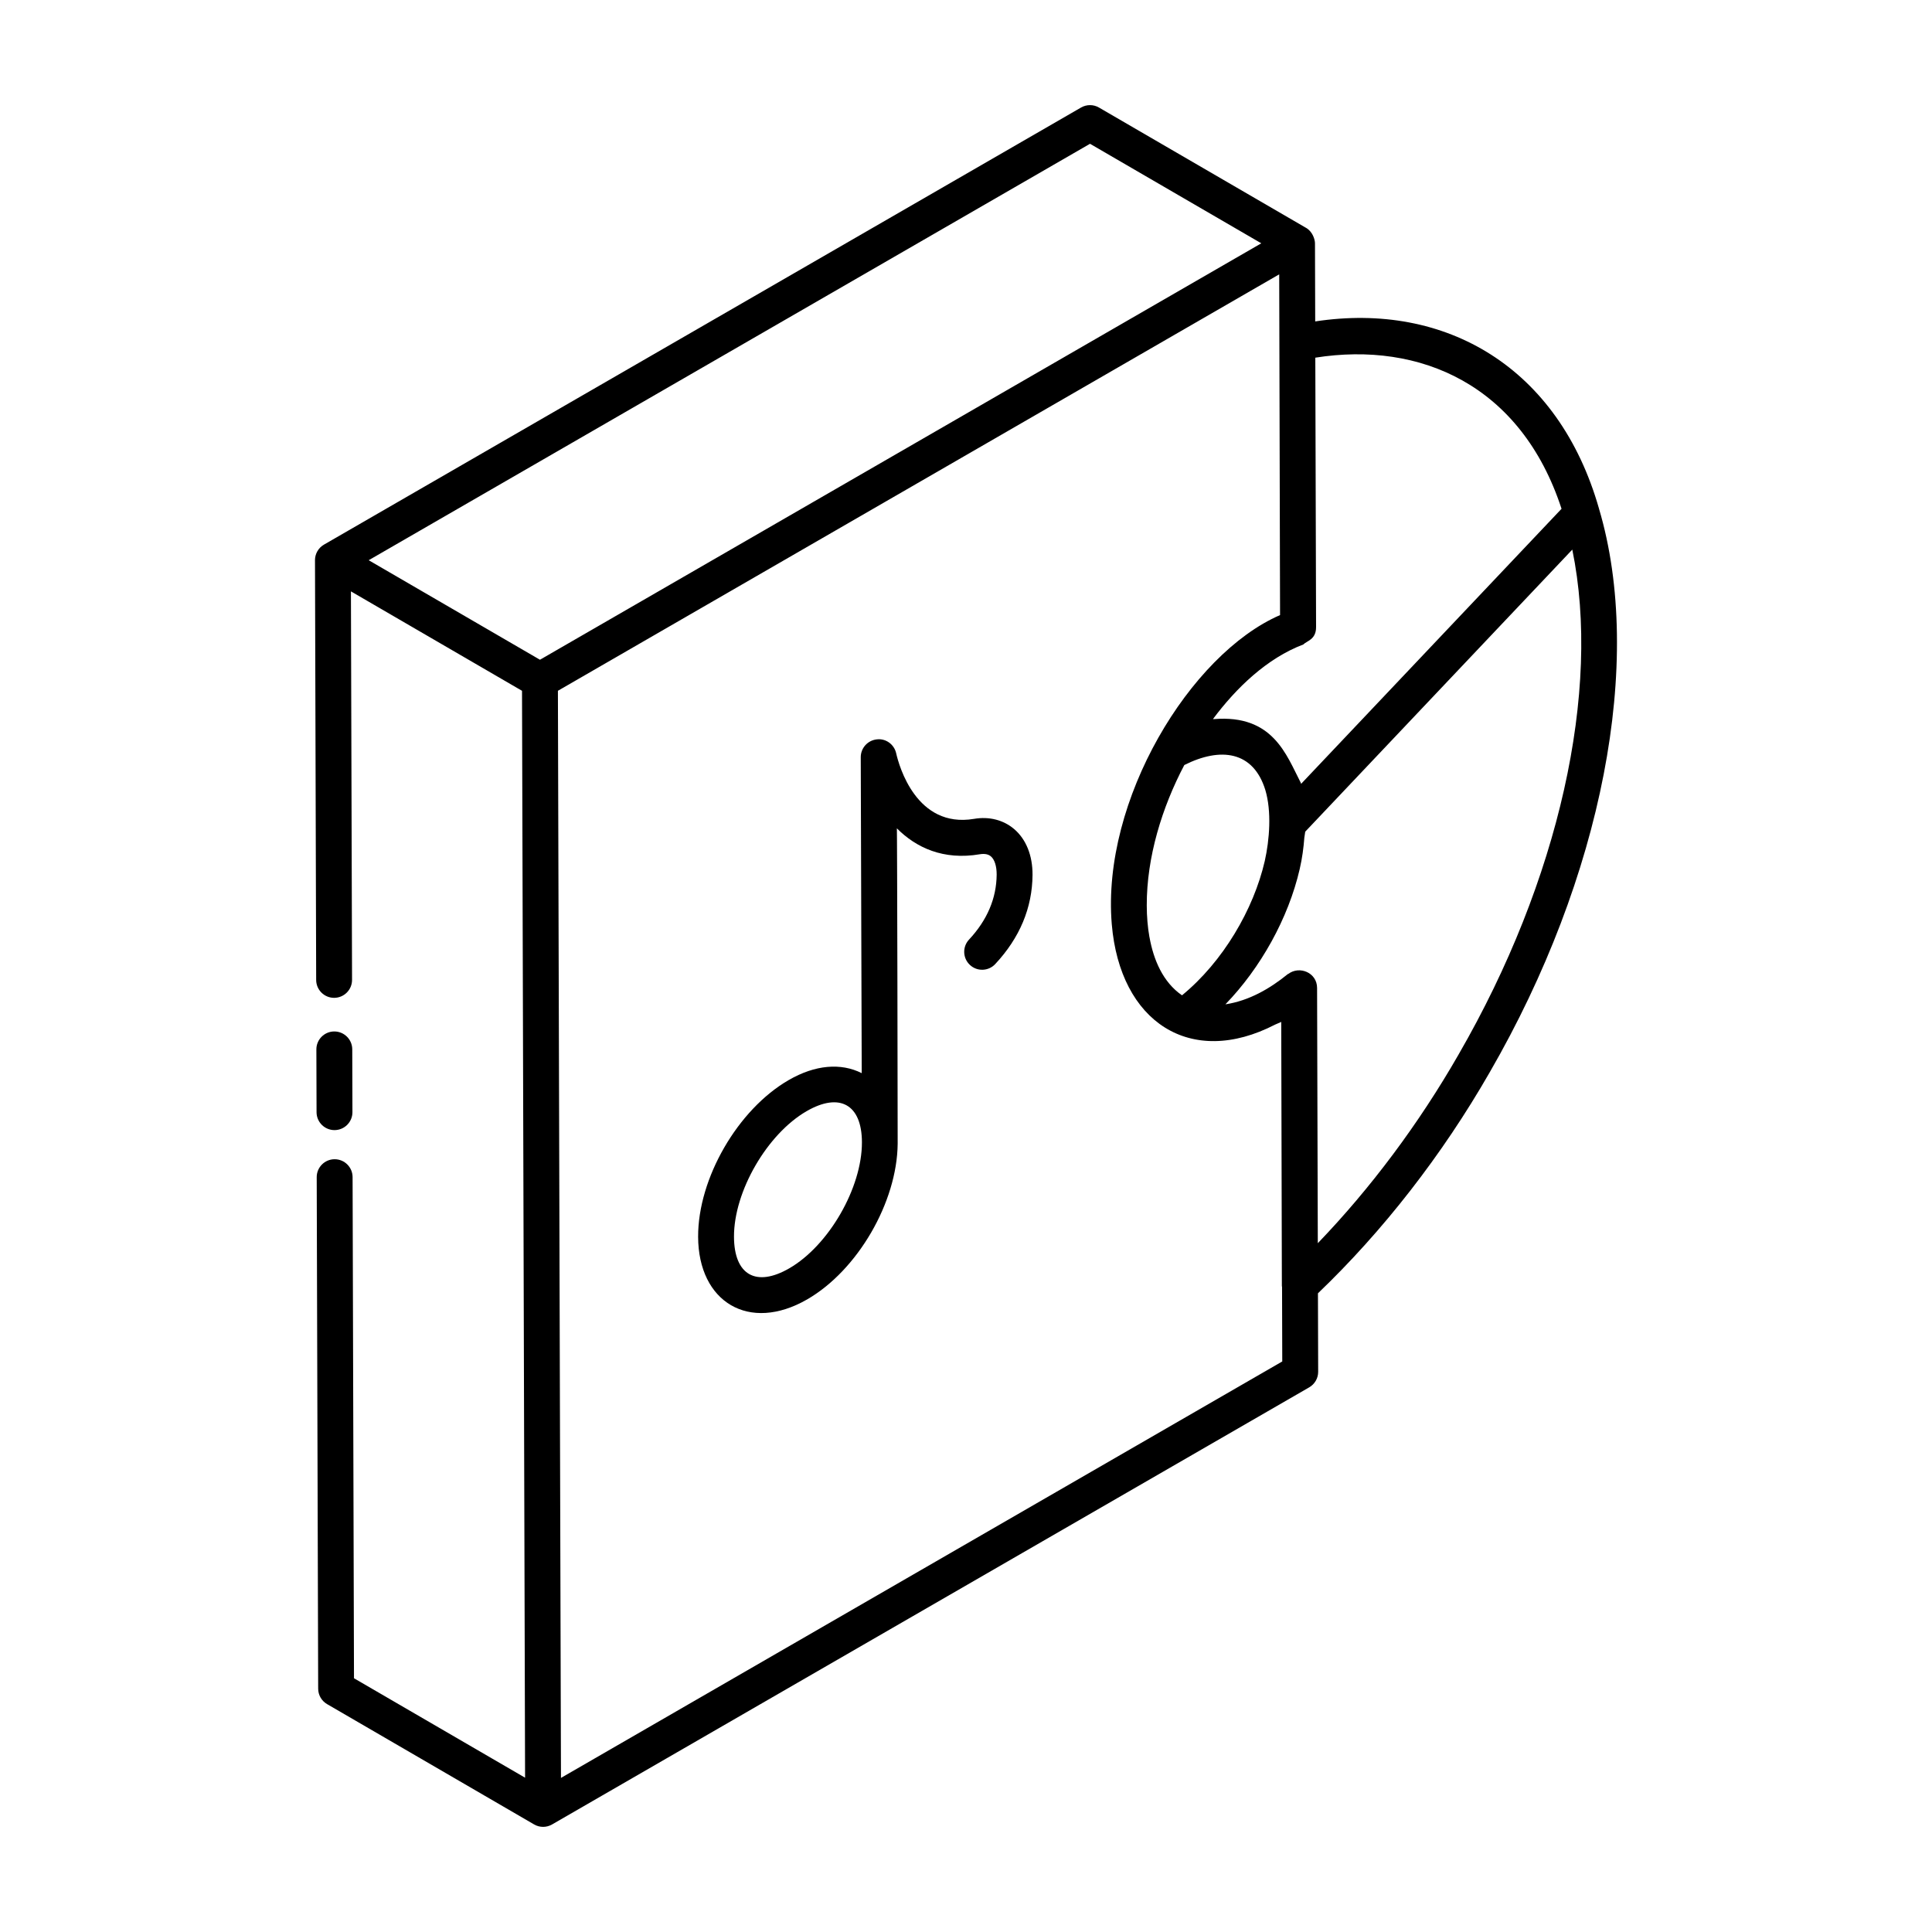
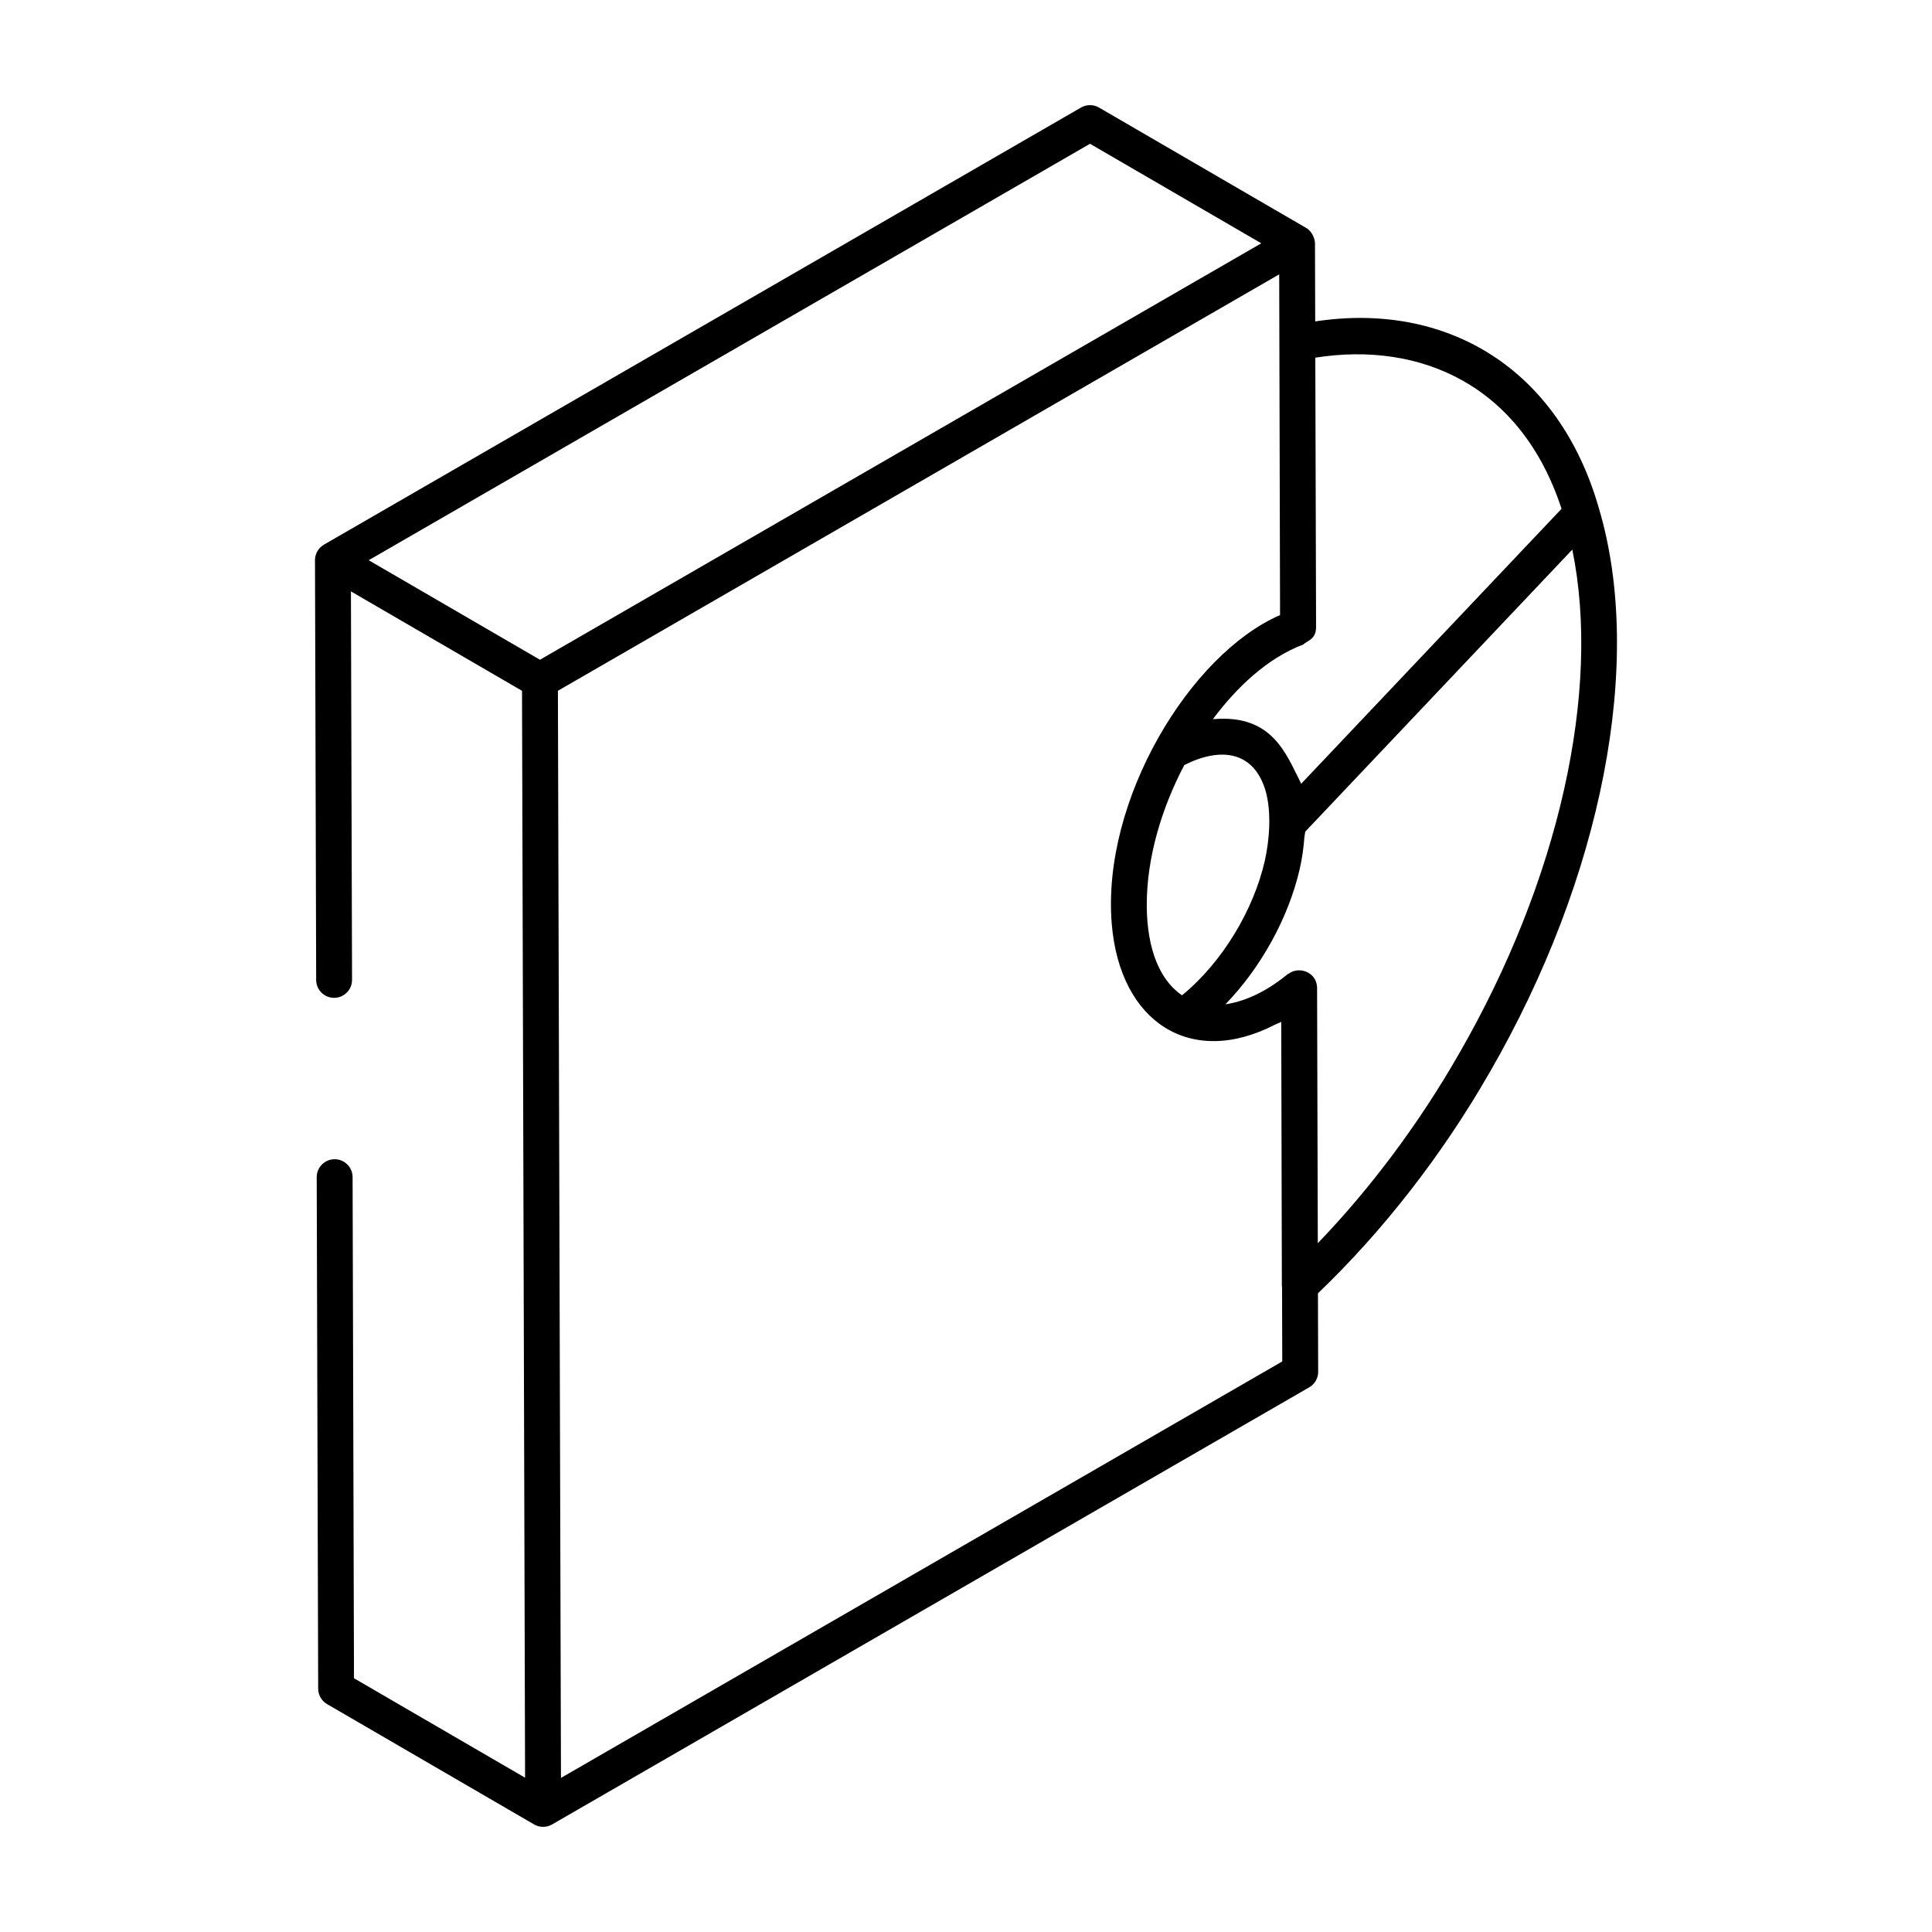
<svg xmlns="http://www.w3.org/2000/svg" fill="#000000" width="800px" height="800px" version="1.1" viewBox="144 144 512 512">
  <g>
    <path d="m567.75 278.81v-0.02c-10.676-37.41-40.574-54.887-75.207-49.609l-0.059-20.703c-0.004-0.977-0.594-3.074-2.383-4.109-0.004-0.004-0.012 0-0.02-0.004l-54.832-31.859c-1.473-0.863-3.289-0.855-4.762-0.008l-200.64 115.84c-1.484 0.859-2.371 2.441-2.375 4.113 0 0.004 0.004 0.004 0.004 0.008 0 0.984 0.293 110.29 0.312 111.24 0.008 2.617 2.137 4.738 4.754 4.738h0.016c2.621-0.008 4.75-2.141 4.738-4.766l-0.297-102.95 45.34 26.348 0.812 288.04-45.34-26.352-0.371-132.81c-0.008-2.617-2.137-4.738-4.754-4.738h-0.016c-2.621 0.008-4.75 2.141-4.738 4.766l0.387 135.54c0.004 1.691 0.906 3.25 2.363 4.094l54.859 31.883h0.008l0.012 0.012c0.73 0.422 1.551 0.633 2.367 0.633 0.82 0 1.645-0.215 2.375-0.637l200.65-115.84c1.477-0.855 2.383-2.426 2.375-4.133l-0.059-20.789c17.188-16.445 32.918-36.598 45.512-58.555 29.898-51.734 40.988-108.96 28.969-149.38zm-88.578 93.379c-2.941 12.781-11.047 26.668-21.93 35.582-5.043-3.484-7.539-9.387-8.617-15.41-0.004-0.023-0.016-0.043-0.02-0.066-0.457-2.57-0.695-5.363-0.703-8.336-0.035-12.812 4.051-26.016 9.953-37.219 9.613-4.828 18.277-3.715 21.465 6.598 1.699 5.668 1.125 13.219-0.148 18.852zm78.652-93.355-69.02 72.895c-0.031-0.117-0.059-0.188-0.086-0.285-3.836-7.414-7.367-18.141-23.012-16.875-0.09 0.008-0.172-0.02-0.258-0.012 6.141-8.23 14.277-16.102 23.953-19.77 0.902-0.957 3.379-1.266 3.371-4.594l-0.203-71.406c27.793-4.41 54.535 7.231 65.254 40.047zm-124.96-96.73 45.391 26.375-191.16 110.36-45.387-26.375zm-140.2 433.06-0.016-5.059-0.797-283.04c116.12-67.047 74.418-42.965 191.15-110.36 0.004 0.992 0.242 96.297 0.227 90.297-23.832 10.336-47.348 49.059-44.598 81.926 2.184 25.953 20.891 38.176 43.309 26.59 0.539-0.277 1.062-0.406 1.602-0.711l0.168 70.047c0 0.055 0.043 0.098 0.047 0.152l0.055 19.793zm237.88-191.72c0 0.004-0.004 0.004-0.004 0.008-10.539 18.371-23.312 35.465-37.309 50.008l-0.191-67.645c-0.012-4.086-4.668-5.93-7.598-3.738-0.047 0.035-0.113 0.031-0.16 0.066-4.695 3.824-10.242 7.059-16.535 8.016 9.328-9.637 16.676-22.797 19.684-35.832 0-0.008 0-0.012 0.004-0.02v-0.004c0-0.004 0-0.012 0.004-0.016 0.672-2.898 1.023-5.656 1.227-8.332 0.047-0.504 0.195-1.055 0.23-1.551l70.777-74.754c7.691 37.379-3.477 87.676-30.129 133.79z" />
-     <path d="m232.66 443.49c2.621-0.008 4.75-2.141 4.738-4.766l-0.047-16.637c-0.008-2.617-2.137-4.738-4.754-4.738h-0.016c-2.621 0.008-4.75 2.141-4.738 4.766l0.047 16.637c0.008 2.617 2.137 4.738 4.754 4.738h0.016z" />
-     <path d="m402.12 361.01c-15.258 2.555-19.871-14.031-20.625-17.383-0.527-2.367-2.758-3.992-5.164-3.68-2.414 0.27-4.234 2.312-4.223 4.734l0.258 83.715c-5.523-2.781-12.336-2.223-19.344 1.828-13.512 7.801-24.059 26.047-24.012 41.535 0.047 17.328 13.527 25.465 28.906 16.59 13.383-7.731 23.82-25.754 23.977-41.223 0.012-1.227-0.121-84.57-0.219-83.617 5.086 5.113 12.309 8.523 22 6.875 1.254-0.199 2.238-0.02 2.926 0.566 0.984 0.84 1.539 2.606 1.527 4.832-0.047 6.269-2.508 12.062-7.32 17.215-1.793 1.918-1.691 4.926 0.227 6.715 1.914 1.797 4.93 1.695 6.715-0.227 6.492-6.949 9.82-14.902 9.883-23.645 0.027-5.113-1.699-9.422-4.863-12.125-2.84-2.418-6.633-3.398-10.648-2.707zm-48.957 119.11c-8.781 5.07-14.621 1.785-14.648-8.383-0.039-11.988 8.781-27.227 19.258-33.273 8.754-5.047 14.613-1.77 14.648 8.227v0.02c0.031 12.062-8.785 27.363-19.258 33.41z" />
  </g>
</svg>